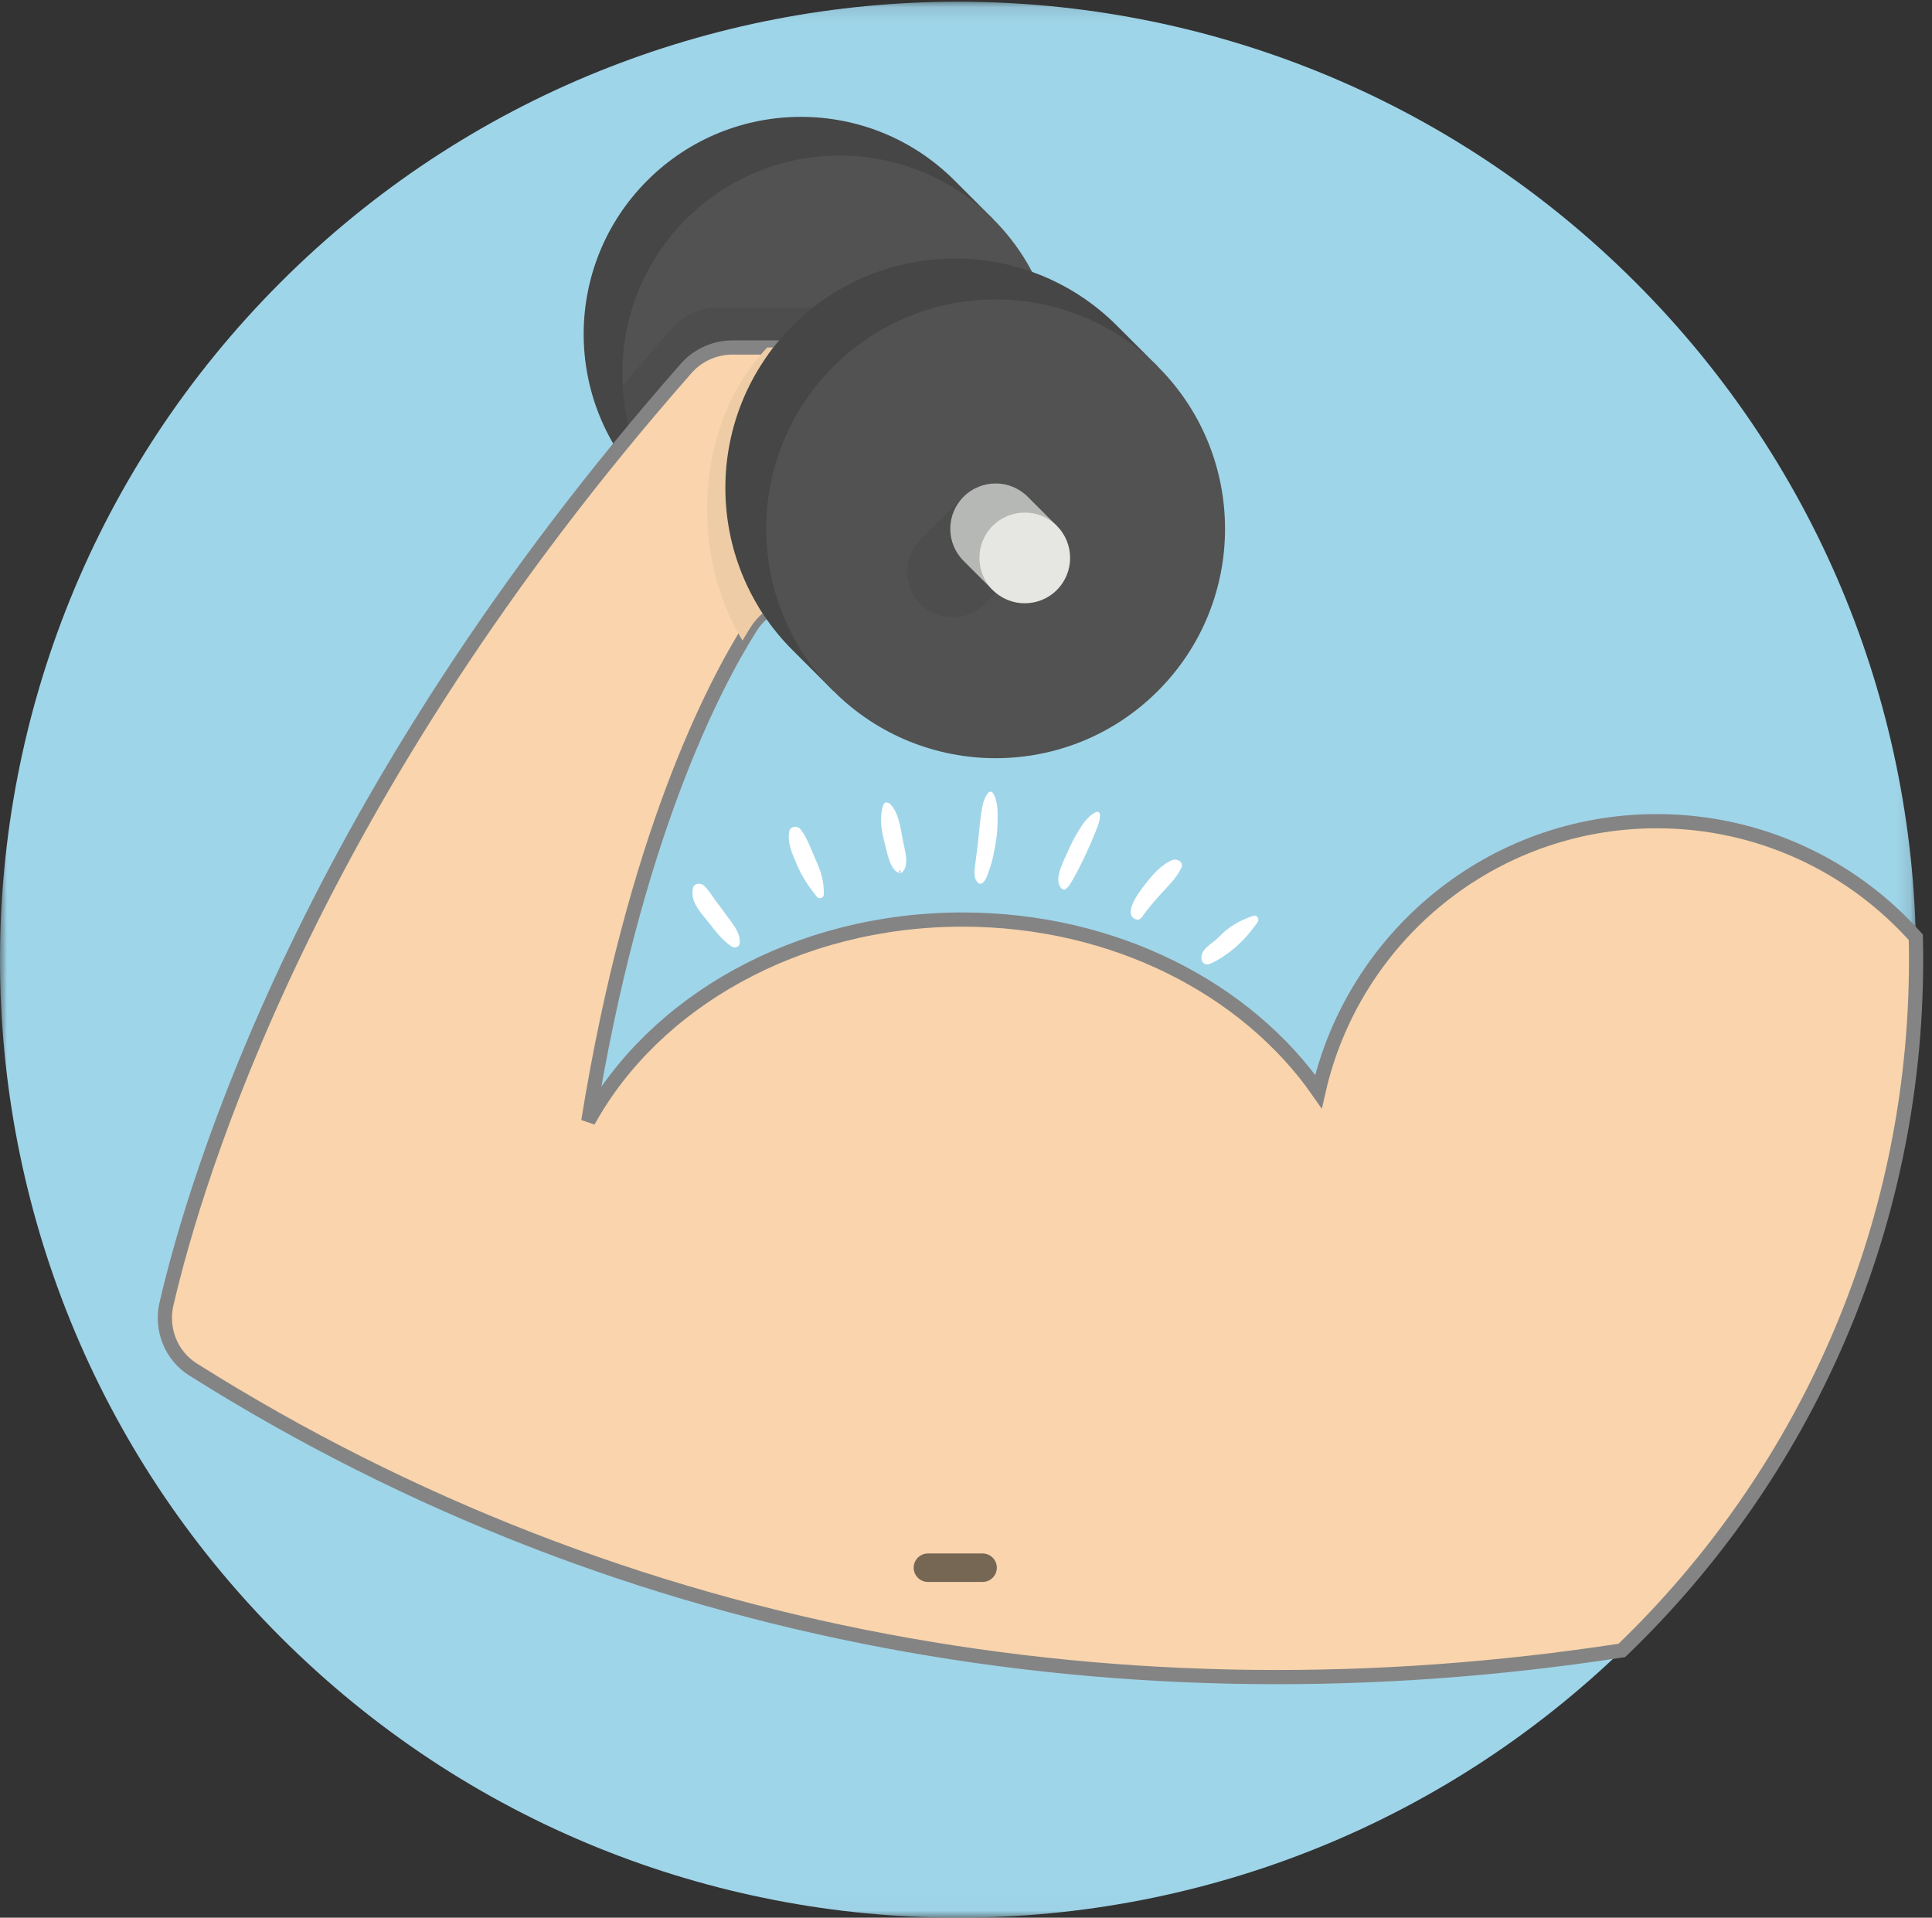
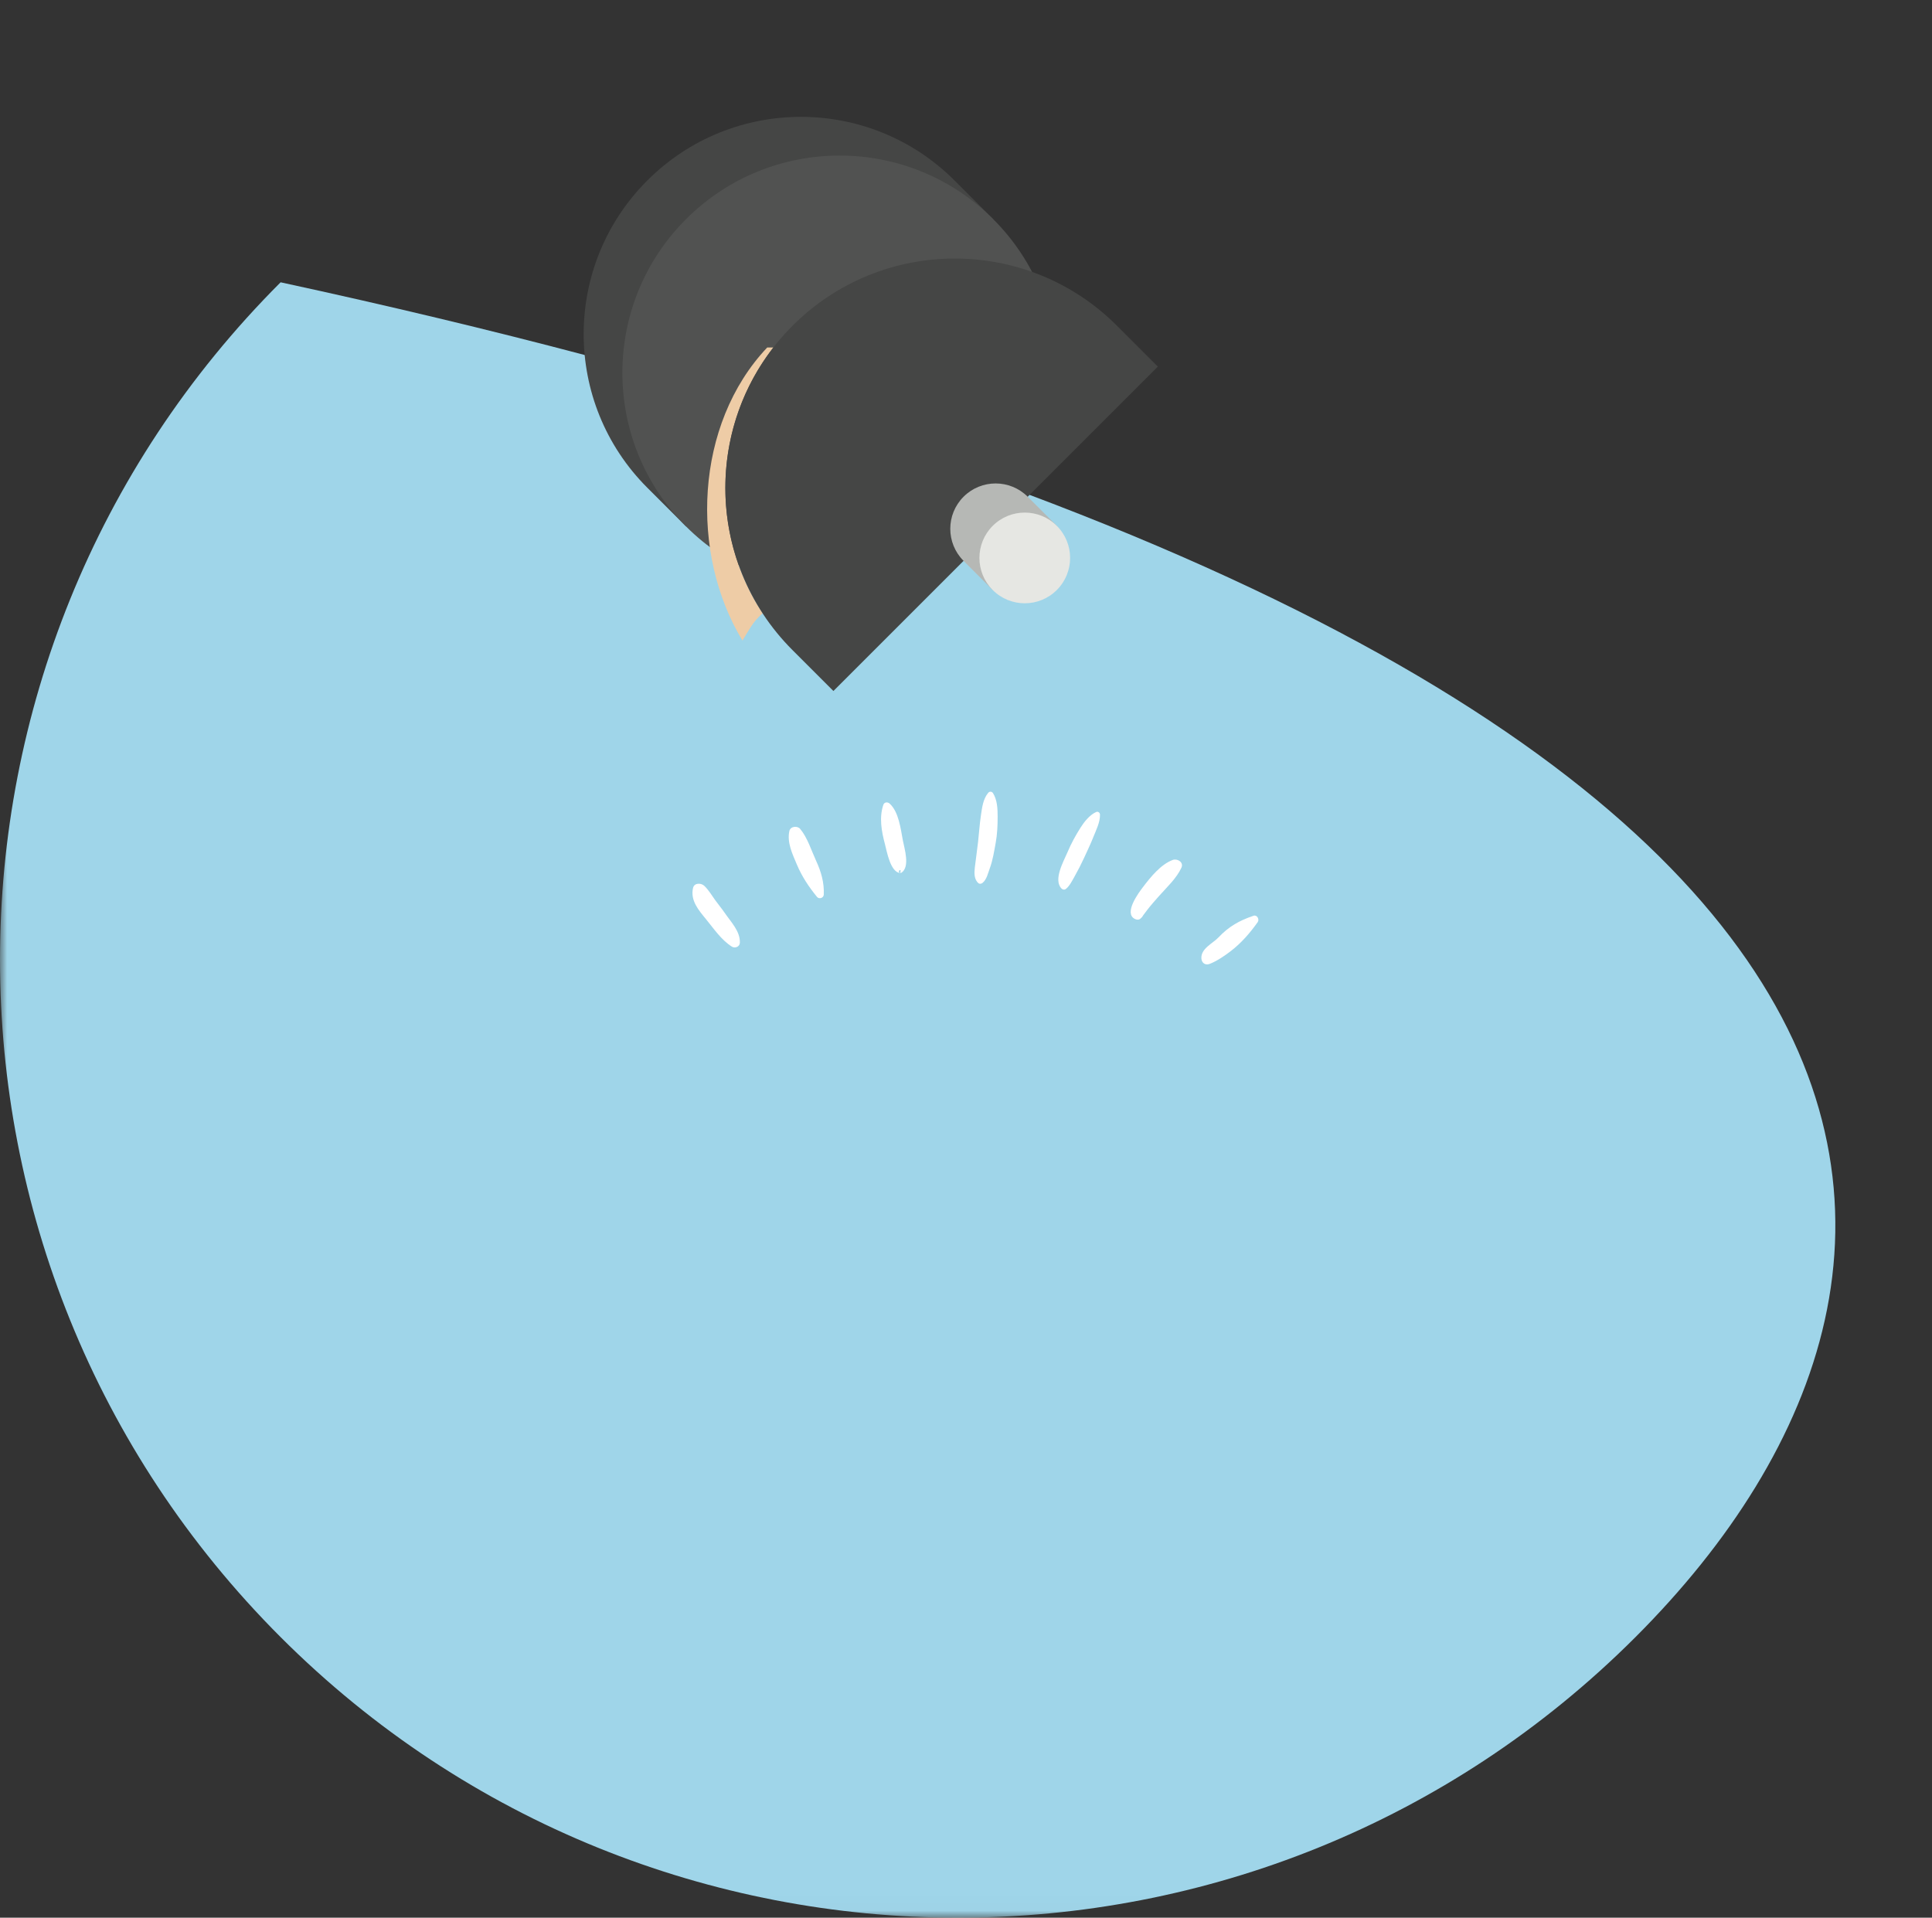
<svg xmlns="http://www.w3.org/2000/svg" xmlns:xlink="http://www.w3.org/1999/xlink" width="136px" height="135px" viewBox="0 0 136 135" version="1.1">
  <rect x="0" y="0" width="136" height="135" fill="#333333" stroke="none" />
  <title>Group 18</title>
  <desc>Created with Sketch.</desc>
  <defs>
    <polygon id="path-1" points="0 134.988 134.88 134.988 134.88 0.12 0 0.12" />
  </defs>
  <g id="Symbols" stroke="none" stroke-width="1" fill="none" fill-rule="evenodd">
    <g id="Notes" transform="translate(-365, -1336)">
      <g id="Group-18" transform="translate(365, 1336)">
        <g id="Group-3">
          <mask id="mask-2" fill="white">
            <use xlink:href="#path-1" />
          </mask>
          <g id="Clip-2" />
-           <path d="M19.753,115.247 C-6.584,88.91 -6.584,46.21 19.753,19.873 C46.09,-6.464 88.79,-6.464 115.127,19.873 C141.465,46.21 141.465,88.91 115.127,115.247 C88.79,141.584 46.09,141.584 19.753,115.247 Z" id="Fill-1" fill="#9FD5E9" mask="url(#mask-2)" />
+           <path d="M19.753,115.247 C-6.584,88.91 -6.584,46.21 19.753,19.873 C141.465,46.21 141.465,88.91 115.127,115.247 C88.79,141.584 46.09,141.584 19.753,115.247 Z" id="Fill-1" fill="#9FD5E9" mask="url(#mask-2)" />
        </g>
        <path d="M85.147,67.857 C85.65,67.664 86.196,67.293 86.622,66.967 C87.38,66.388 87.991,65.68 88.536,64.912 C88.67,64.722 88.49,64.382 88.241,64.466 C87.25,64.8 86.501,65.219 85.774,65.99 C85.376,66.413 84.526,66.773 84.57,67.469 C84.589,67.783 84.84,67.973 85.147,67.857" id="Fill-4" fill="#FFFFFF" />
        <path d="M52.082,66.364 C52.106,65.554 51.463,64.919 51.033,64.289 C50.816,63.971 50.568,63.676 50.343,63.364 C50.094,63.021 49.886,62.654 49.578,62.36 C49.354,62.147 48.87,62.133 48.785,62.51 C48.583,63.392 49.178,64.072 49.703,64.713 C50.247,65.38 50.78,66.172 51.515,66.638 C51.737,66.778 52.075,66.65 52.082,66.364" id="Fill-5" fill="#FFFFFF" />
        <path d="M55.567,58.499 C55.387,59.309 55.783,60.122 56.092,60.855 C56.45,61.707 56.93,62.425 57.511,63.138 C57.66,63.321 57.979,63.214 57.988,62.979 C58.024,62.112 57.801,61.361 57.441,60.579 C57.112,59.864 56.836,58.961 56.329,58.354 C56.132,58.117 55.642,58.162 55.567,58.499" id="Fill-6" fill="#FFFFFF" />
        <path d="M75.039,62.573 C75.3,62.361 75.48,61.986 75.644,61.698 C75.887,61.268 76.107,60.837 76.314,60.388 C76.538,59.899 76.771,59.414 76.969,58.914 C77.163,58.425 77.44,57.889 77.432,57.352 C77.429,57.206 77.296,57.103 77.156,57.166 C76.705,57.371 76.326,57.847 76.066,58.257 C75.716,58.812 75.406,59.372 75.152,59.978 C74.889,60.603 74.12,61.93 74.724,62.551 C74.812,62.64 74.94,62.653 75.039,62.573" id="Fill-7" fill="#FFFFFF" />
        <path d="M80.287,64.664 C80.16,64.775 80.392,64.565 80.396,64.556 C80.417,64.515 80.442,64.478 80.469,64.44 C80.561,64.314 80.654,64.189 80.755,64.06 C81.022,63.714 81.313,63.385 81.604,63.059 C82.168,62.428 82.817,61.83 83.164,61.084 C83.347,60.693 82.871,60.418 82.55,60.539 C81.707,60.856 81.003,61.731 80.449,62.459 C80.156,62.845 79.087,64.281 79.88,64.687 C80.015,64.756 80.164,64.772 80.287,64.664" id="Fill-8" fill="#FFFFFF" />
        <path d="M69.157,62.159 C69.457,61.927 69.554,61.452 69.68,61.112 C69.886,60.55 69.979,59.941 70.087,59.354 C70.201,58.737 70.229,58.103 70.227,57.477 C70.228,56.934 70.199,56.315 69.907,55.843 C69.824,55.708 69.661,55.695 69.558,55.818 C69.199,56.255 69.131,56.852 69.051,57.394 C68.959,58.014 68.919,58.643 68.85,59.266 C68.784,59.87 68.689,60.469 68.621,61.072 C68.577,61.449 68.563,61.914 68.879,62.175 C68.961,62.241 69.081,62.217 69.157,62.159" id="Fill-9" fill="#FFFFFF" />
        <path d="M63.293,61.3 L63.282,61.349 C63.262,61.451 63.391,61.478 63.456,61.435 C64.078,61.018 63.664,59.735 63.556,59.164 C63.401,58.354 63.271,57.157 62.626,56.571 C62.486,56.445 62.252,56.453 62.182,56.656 C61.875,57.548 62.056,58.532 62.292,59.418 C62.432,59.941 62.675,61.415 63.379,61.46 C63.384,61.391 63.39,61.321 63.395,61.253 L63.345,61.256 C63.315,61.257 63.299,61.271 63.293,61.3" id="Fill-10" fill="#FFFFFF" />
        <path d="M48.29,37.058 C48.29,37.058 51.538,40.306 45.566,34.334 C39.593,28.361 39.593,18.678 45.566,12.706 C51.538,6.733 61.222,6.733 67.194,12.706 C67.43,12.942 69.918,15.43 69.918,15.43 L48.29,37.058" id="Fill-11" fill="#454645" />
        <path d="M69.918,37.058 C63.946,43.031 54.262,43.031 48.29,37.058 C42.318,31.085 42.318,21.402 48.29,15.43 C54.262,9.457 63.946,9.457 69.918,15.43 C75.891,21.402 75.891,31.085 69.918,37.058" id="Fill-12" fill="#515251" />
-         <path d="M44.411,30.49 C44.098,29.399 43.908,28.28 43.841,27.155 C44.961,25.813 46.117,24.463 47.311,23.106 C48.127,22.179 49.317,21.646 50.552,21.646 L57.236,21.646 C56.735,22.04 56.252,22.468 55.79,22.93 C55.302,23.418 54.852,23.93 54.439,24.462 L51.555,24.462 C50.32,24.462 49.13,24.995 48.314,25.922 C46.967,27.453 45.665,28.978 44.411,30.49" id="Fill-13" fill="#4C4D4C" />
-         <path d="M134.86,65.981 C130.386,60.967 123.875,57.809 116.626,57.809 C104.991,57.809 95.274,65.949 92.812,76.84 C87.769,69.606 78.451,64.734 67.76,64.734 C56.071,64.734 46.022,70.554 41.412,78.925 C44.65,58.916 50.272,48.206 52.856,44.128 C53.638,42.894 55.008,42.161 56.47,42.161 L65.788,42.161 C67.04,42.161 68.23,41.615 69.048,40.667 L71.77,37.505 C72.944,36.141 73.145,34.19 72.273,32.615 L68.988,26.68 C68.231,25.311 66.789,24.462 65.225,24.462 L51.555,24.462 C50.32,24.462 49.13,24.995 48.314,25.922 C21.781,56.063 13.759,82.992 11.719,91.791 C11.306,93.57 12.04,95.431 13.585,96.405 C44.168,115.679 79.552,121.514 114.168,116.184 C126.934,103.913 134.88,86.665 134.88,67.56 C134.88,67.032 134.872,66.506 134.86,65.981 Z" id="Fill-14" stroke="#848484" fill="#F9D4AC" />
        <path d="M52.265,45.093 L52.265,45.093 C52.476,44.737 52.674,44.416 52.856,44.128 C53.086,43.766 53.366,43.447 53.683,43.177 C53.366,43.447 53.086,43.766 52.856,44.128 C52.674,44.416 52.476,44.738 52.265,45.093 L52.265,45.093" id="Fill-15" fill="#95C8DC" />
        <path d="M52.265,45.093 C48.549,38.982 48.889,29.871 54.008,24.462 L54.439,24.462 C50.203,29.92 49.951,37.471 53.683,43.177 C53.366,43.447 53.086,43.766 52.856,44.128 C52.674,44.416 52.476,44.737 52.265,45.093" id="Fill-16" fill="#EECCA6" />
        <path d="M58.667,48.644 L55.79,45.768 C49.484,39.462 49.484,29.237 55.79,22.93 C62.097,16.624 72.322,16.624 78.628,22.93 C78.877,23.179 81.505,25.807 81.505,25.807 L58.667,48.644" id="Fill-17" fill="#454645" />
-         <path d="M81.505,48.644 C75.198,54.951 64.973,54.951 58.667,48.644 C52.36,42.338 52.36,32.113 58.667,25.807 C64.973,19.5 75.198,19.5 81.505,25.807 C87.811,32.113 87.811,42.338 81.505,48.644" id="Fill-18" fill="#515251" />
-         <path d="M67.05,43.454 C66.232,43.454 65.415,43.143 64.792,42.519 C63.545,41.273 63.545,39.251 64.792,38.005 C64.792,38.005 66.582,36.215 67.828,34.968 C68.452,34.345 69.269,34.033 70.086,34.033 C70.903,34.033 71.72,34.345 72.343,34.968 C73.59,36.215 73.59,38.236 72.343,39.483 C72.174,39.652 69.307,42.519 69.307,42.519 C68.683,43.143 67.866,43.454 67.05,43.454" id="Fill-19" fill="#4C4D4C" />
        <path d="M69.879,41.534 C69.879,41.534 69.075,40.73 67.828,39.483 C66.582,38.236 66.582,36.215 67.828,34.968 C69.075,33.722 71.096,33.722 72.343,34.968 C72.512,35.137 74.394,37.019 74.394,37.019 L69.879,41.534" id="Fill-20" fill="#B6B8B5" />
        <path d="M74.394,41.534 C73.147,42.781 71.126,42.781 69.879,41.534 C68.633,40.287 68.633,38.266 69.879,37.019 C71.126,35.772 73.147,35.772 74.394,37.019 C75.641,38.266 75.641,40.287 74.394,41.534" id="Fill-21" fill="#E6E7E3" />
-         <path d="M69.167,111.364 L65.321,111.364 C64.767,111.364 64.318,110.915 64.318,110.362 C64.318,109.808 64.767,109.36 65.321,109.36 L69.167,109.36 C69.721,109.36 70.169,109.808 70.169,110.362 C70.169,110.915 69.721,111.364 69.167,111.364" id="Fill-26" fill="#766654" />
      </g>
    </g>
  </g>
</svg>